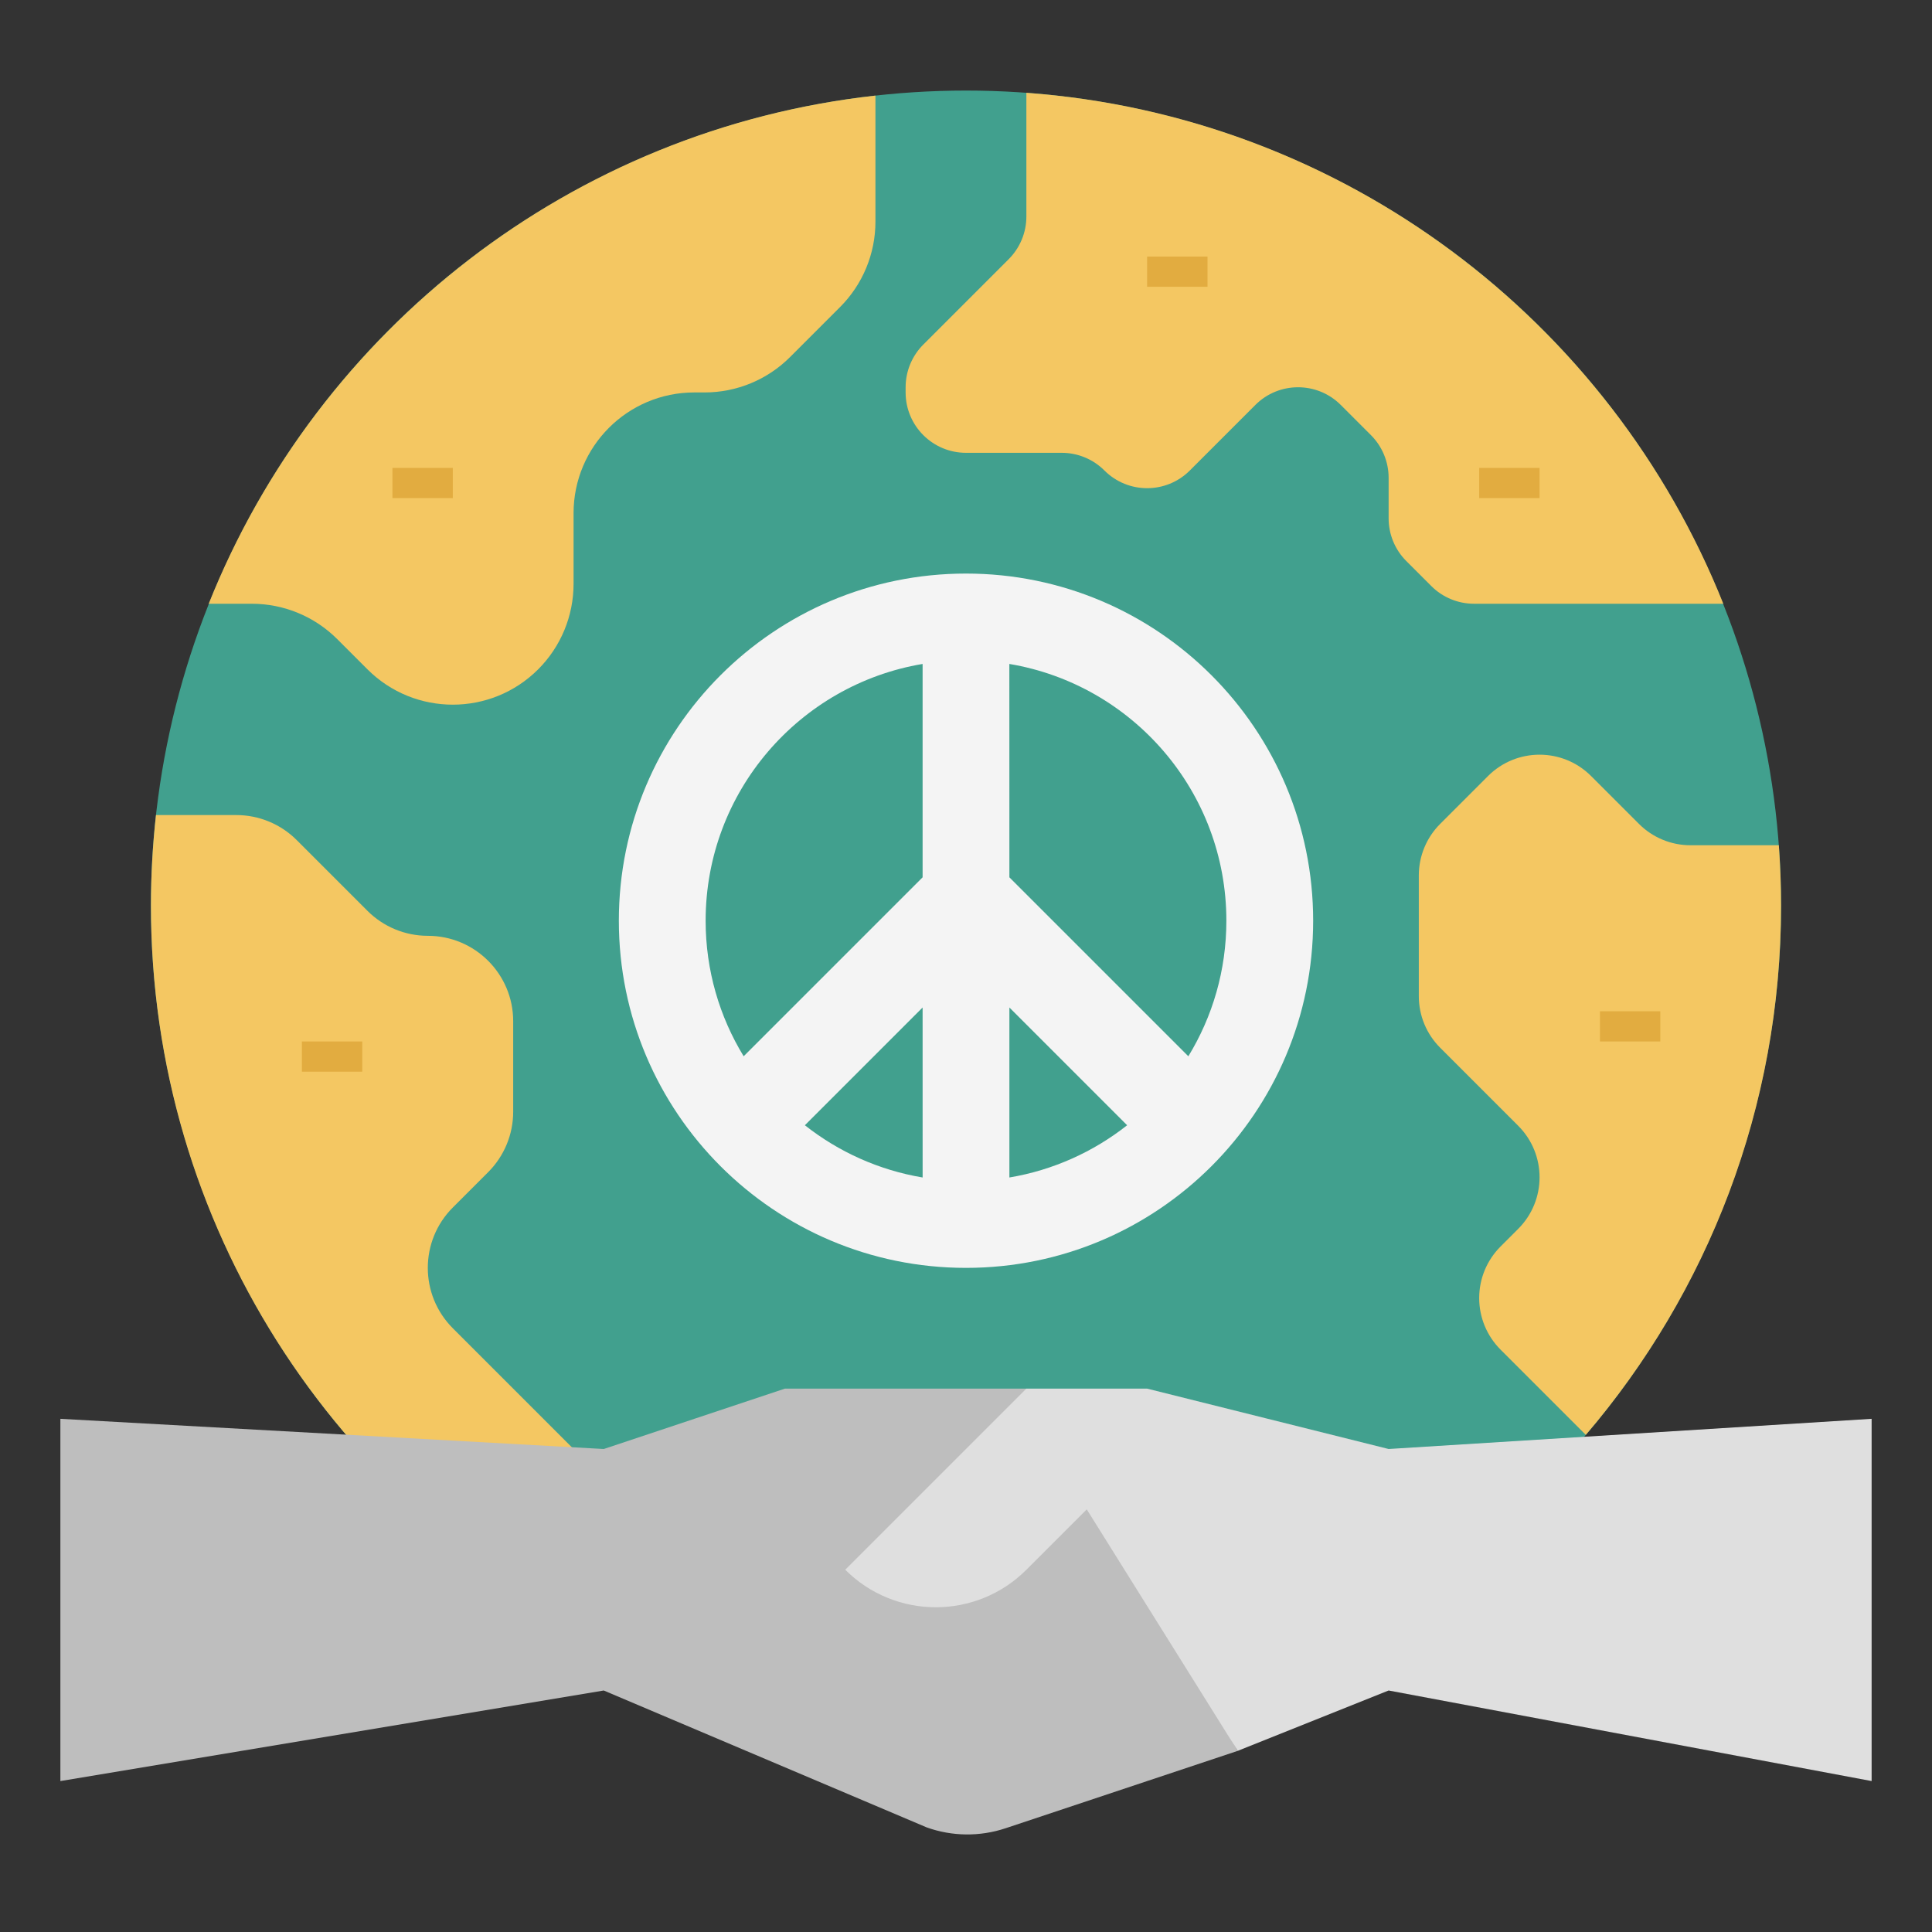
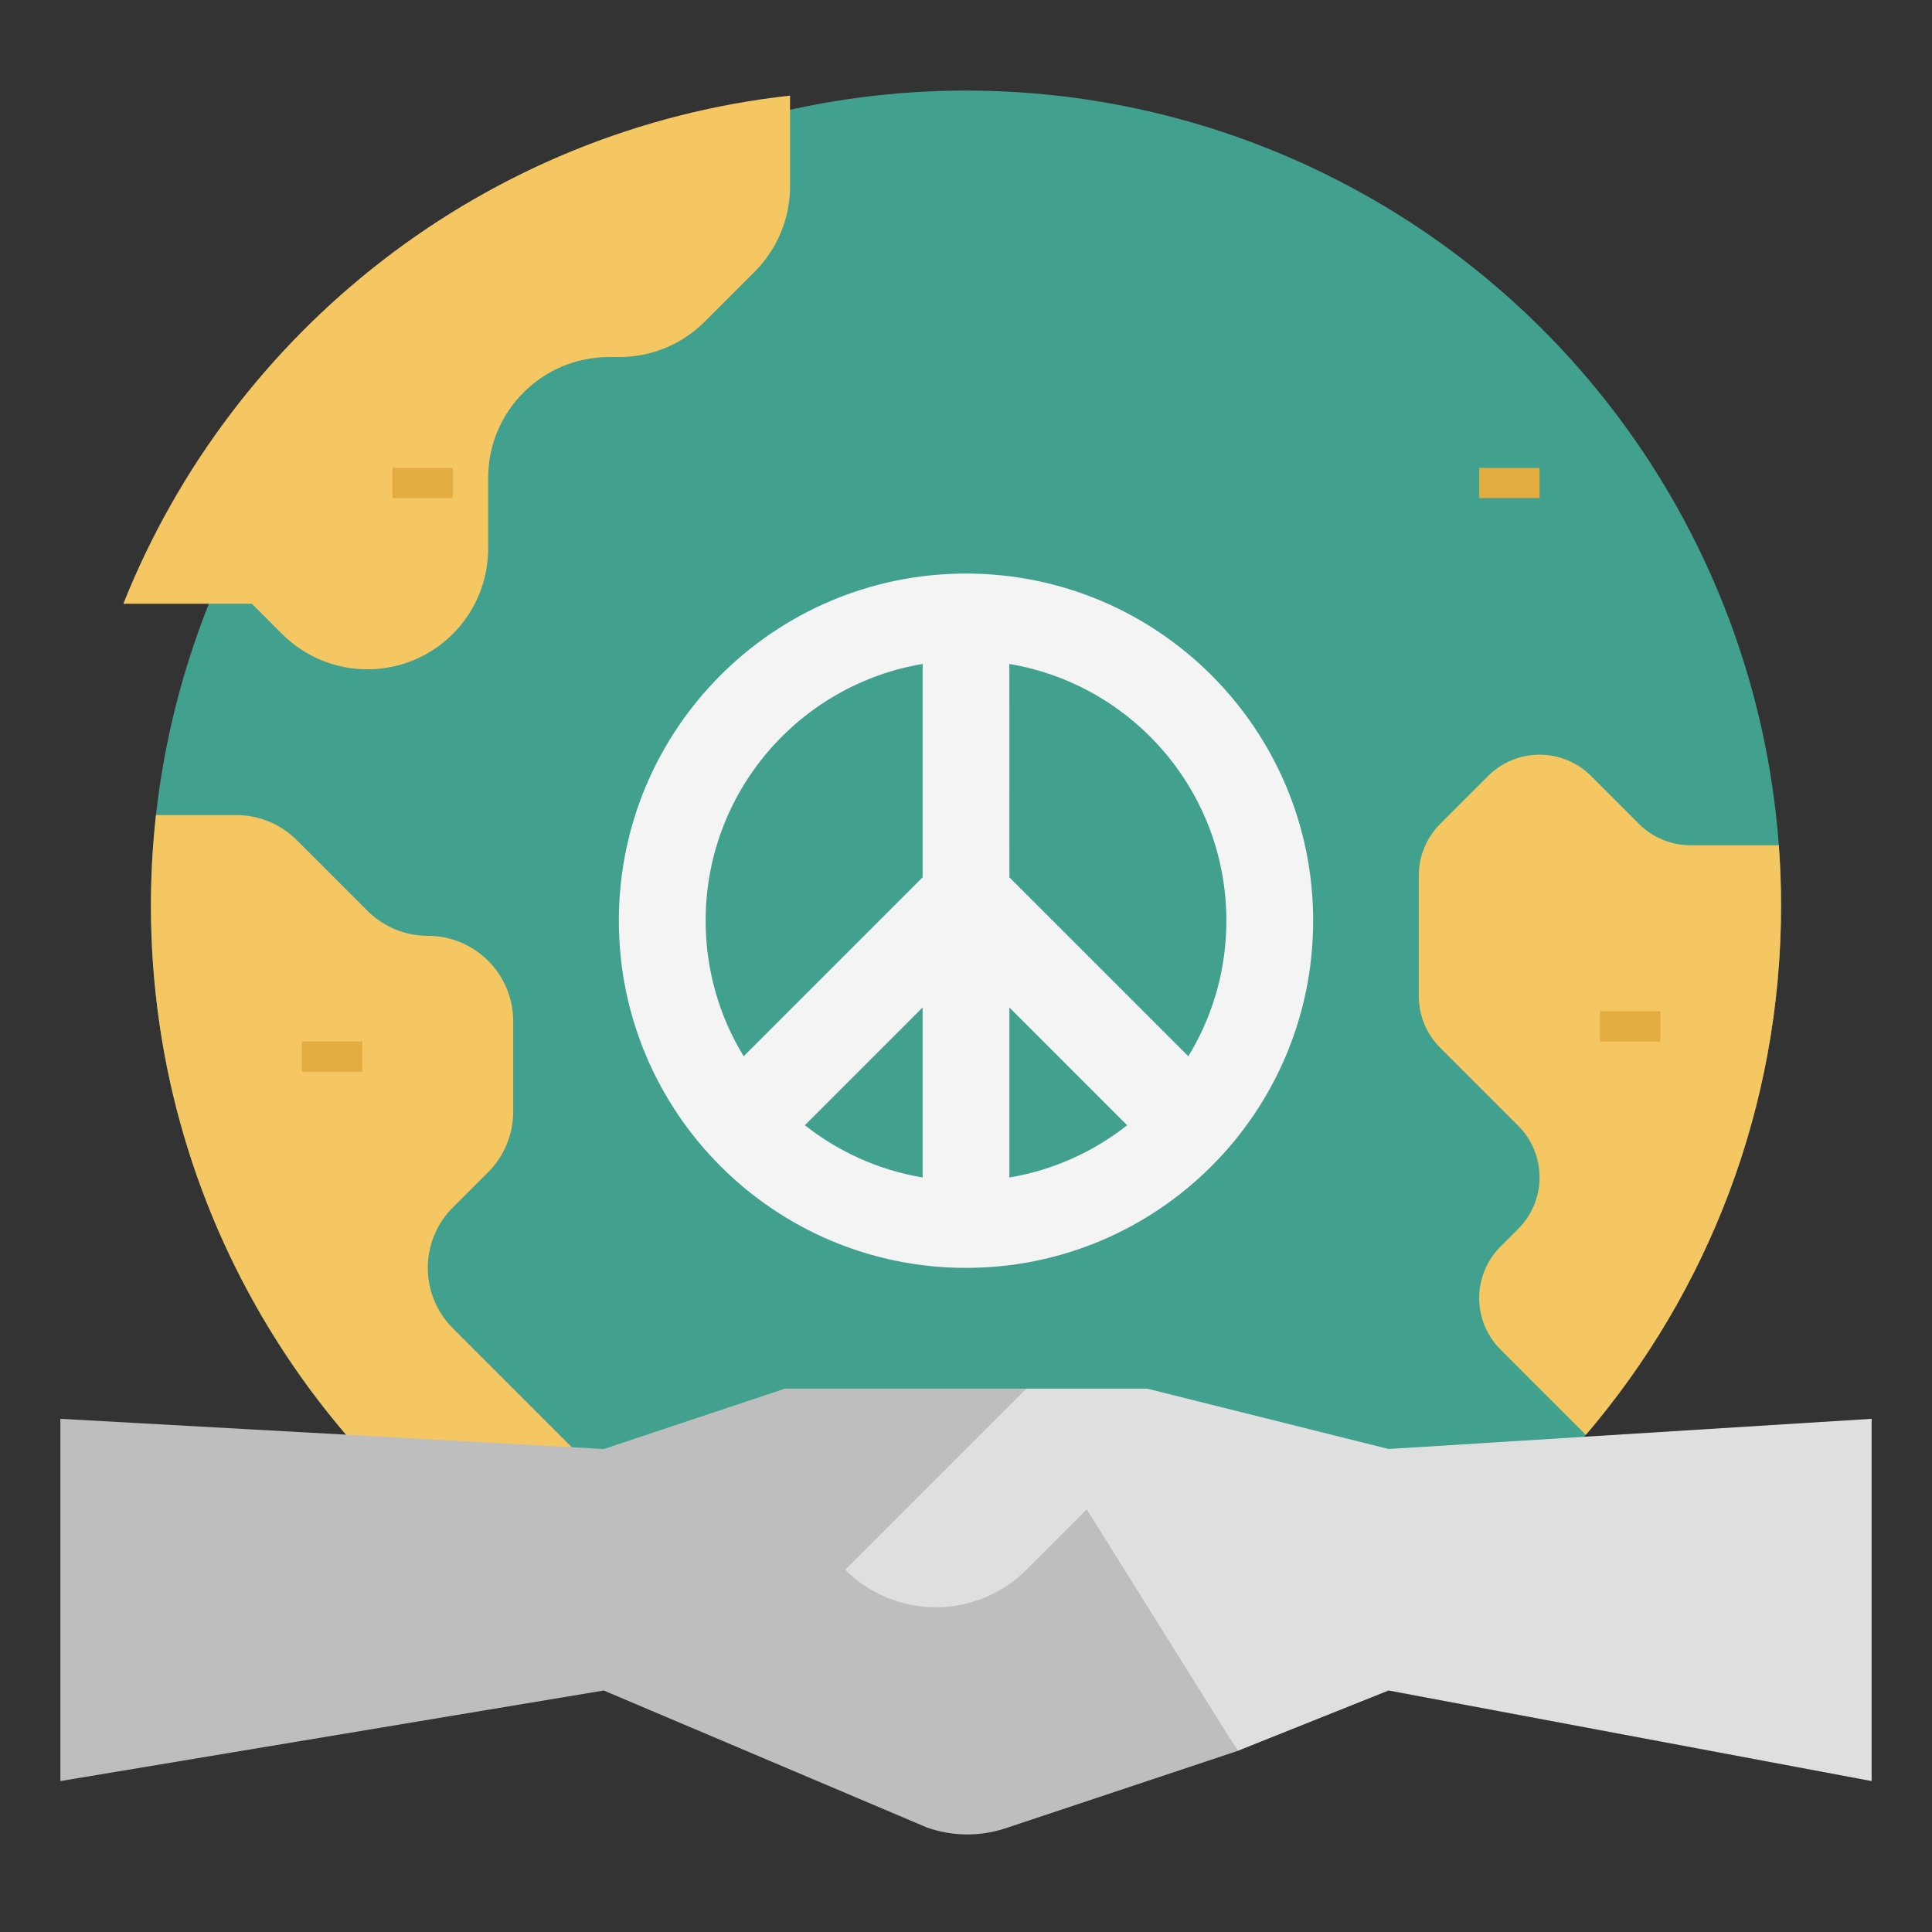
<svg xmlns="http://www.w3.org/2000/svg" viewBox="0 0 512 512">
  <rect x="0" y="0" width="512" height="512" fill="#333333" stroke="none" />
  <defs>
    <style>.e{fill:#f4c762;}.f{fill:#f4f4f4;}.g{fill:#bebebe;}.h{fill:#e2ac40;}.i{fill:#dfdfdf;}.j{fill:#41a08e;}</style>
  </defs>
  <g id="a" />
  <g id="b" />
  <g id="c">
    <g>
      <circle class="j" cx="256" cy="240" r="216" />
      <path class="e" d="M434.343,218.343l-12.687-12.687c-7.542-7.542-19.771-7.542-27.313,0l-12.687,12.687c-3.622,3.622-5.657,8.534-5.657,13.657v32c0,5.122,2.035,10.035,5.657,13.657l20.687,20.687c7.542,7.542,7.542,19.771,0,27.313l-4.687,4.687c-3.622,3.622-5.657,8.534-5.657,13.657s2.035,10.035,5.657,13.657l22.6,22.6c32.256-37.739,51.743-86.719,51.743-140.257,0-5.382-.204-10.717-.591-16h-23.409c-5.122,0-10.035-2.035-13.657-5.657Z" />
-       <path class="e" d="M272,24.591V57.373c0,4.243-1.686,8.313-4.687,11.314l-22.627,22.627c-3,3-4.686,7.07-4.686,11.314v1.373c0,8.836,7.164,16,16,16h25.373c4.244,0,8.313,1.686,11.314,4.686,6.248,6.248,16.379,6.248,22.627,0l17.373-17.373c6.248-6.248,16.379-6.248,22.627,0l8,8c3.001,3,4.687,7.07,4.687,11.314v10.745c0,4.243,1.686,8.313,4.687,11.314l6.627,6.627c3.001,3,7.07,4.686,11.314,4.686h66.064c-29.914-74.975-100.616-129.253-184.691-135.409Z" />
-       <path class="e" d="M55.309,160h11.437c8.487,0,16.626,3.371,22.627,9.373l8,8c12.497,12.497,32.758,12.497,45.255,0,6.001-6.001,9.373-14.141,9.373-22.627v-18.745c0-17.673,14.327-32,32-32h2.745c8.487,0,16.626-3.372,22.627-9.373l13.255-13.255c6.001-6.001,9.373-14.141,9.373-22.627V25.334c-80.541,8.905-147.732,62.082-176.691,134.666Z" />
+       <path class="e" d="M55.309,160h11.437l8,8c12.497,12.497,32.758,12.497,45.255,0,6.001-6.001,9.373-14.141,9.373-22.627v-18.745c0-17.673,14.327-32,32-32h2.745c8.487,0,16.626-3.372,22.627-9.373l13.255-13.255c6.001-6.001,9.373-14.141,9.373-22.627V25.334c-80.541,8.905-147.732,62.082-176.691,134.666Z" />
      <path class="e" d="M120,352c-8.836-8.837-8.836-23.164,0-32l9.373-9.373c4.243-4.244,6.627-9.999,6.627-16v-24c0-12.497-10.131-22.627-22.627-22.627-6.001,0-11.757-2.384-16-6.627l-18.745-18.745c-4.243-4.244-9.999-6.627-16-6.627h-21.293c-.871,7.882-1.334,15.886-1.334,24,0,84.806,48.882,158.183,120,193.53v-32.157c0-6.001-2.384-11.757-6.627-16l-33.373-33.373Z" />
      <path class="g" d="M272,368h-64l-48,16-144-8v96l144-24,85.597,36.285c6.74,2.407,14.092,2.485,20.882,.222l61.521-20.507-56-96Z" />
      <path class="i" d="M368,384l-64-16h-32l-48,48c13.255,13.255,34.745,13.255,48,0l16-16,40,64,40-16,128,24v-96l-128,8Z" />
      <path class="f" d="M256,152c-50.81,0-92,41.19-92,92s41.19,92,92,92,92-41.19,92-92-41.19-92-92-92Zm-69,92c0-34.189,24.866-62.571,57.5-68.046l0,56.546-47.423,47.422c-6.393-10.464-10.077-22.763-10.077-35.922Zm26.299,54.203l31.201-31.203,.007,45.047c-11.652-1.954-22.314-6.828-31.208-13.844Zm54.201,13.843v-45.046l31.202,31.203c-8.892,7.015-19.552,11.888-31.202,13.843Zm47.423-32.124l-47.423-47.422-.012-56.548c32.64,5.47,57.512,33.854,57.512,68.048,0,13.16-3.684,25.459-10.077,35.922Z" />
      <rect class="h" height="8" width="16" x="104" y="124" />
      <rect class="h" height="8" width="16" x="80" y="276" />
      <rect class="h" height="8" width="16" x="424" y="268" />
      <rect class="h" height="8" width="16" x="392" y="124" />
-       <rect class="h" height="8" width="16" x="304" y="68" />
    </g>
  </g>
  <g id="d" />
</svg>